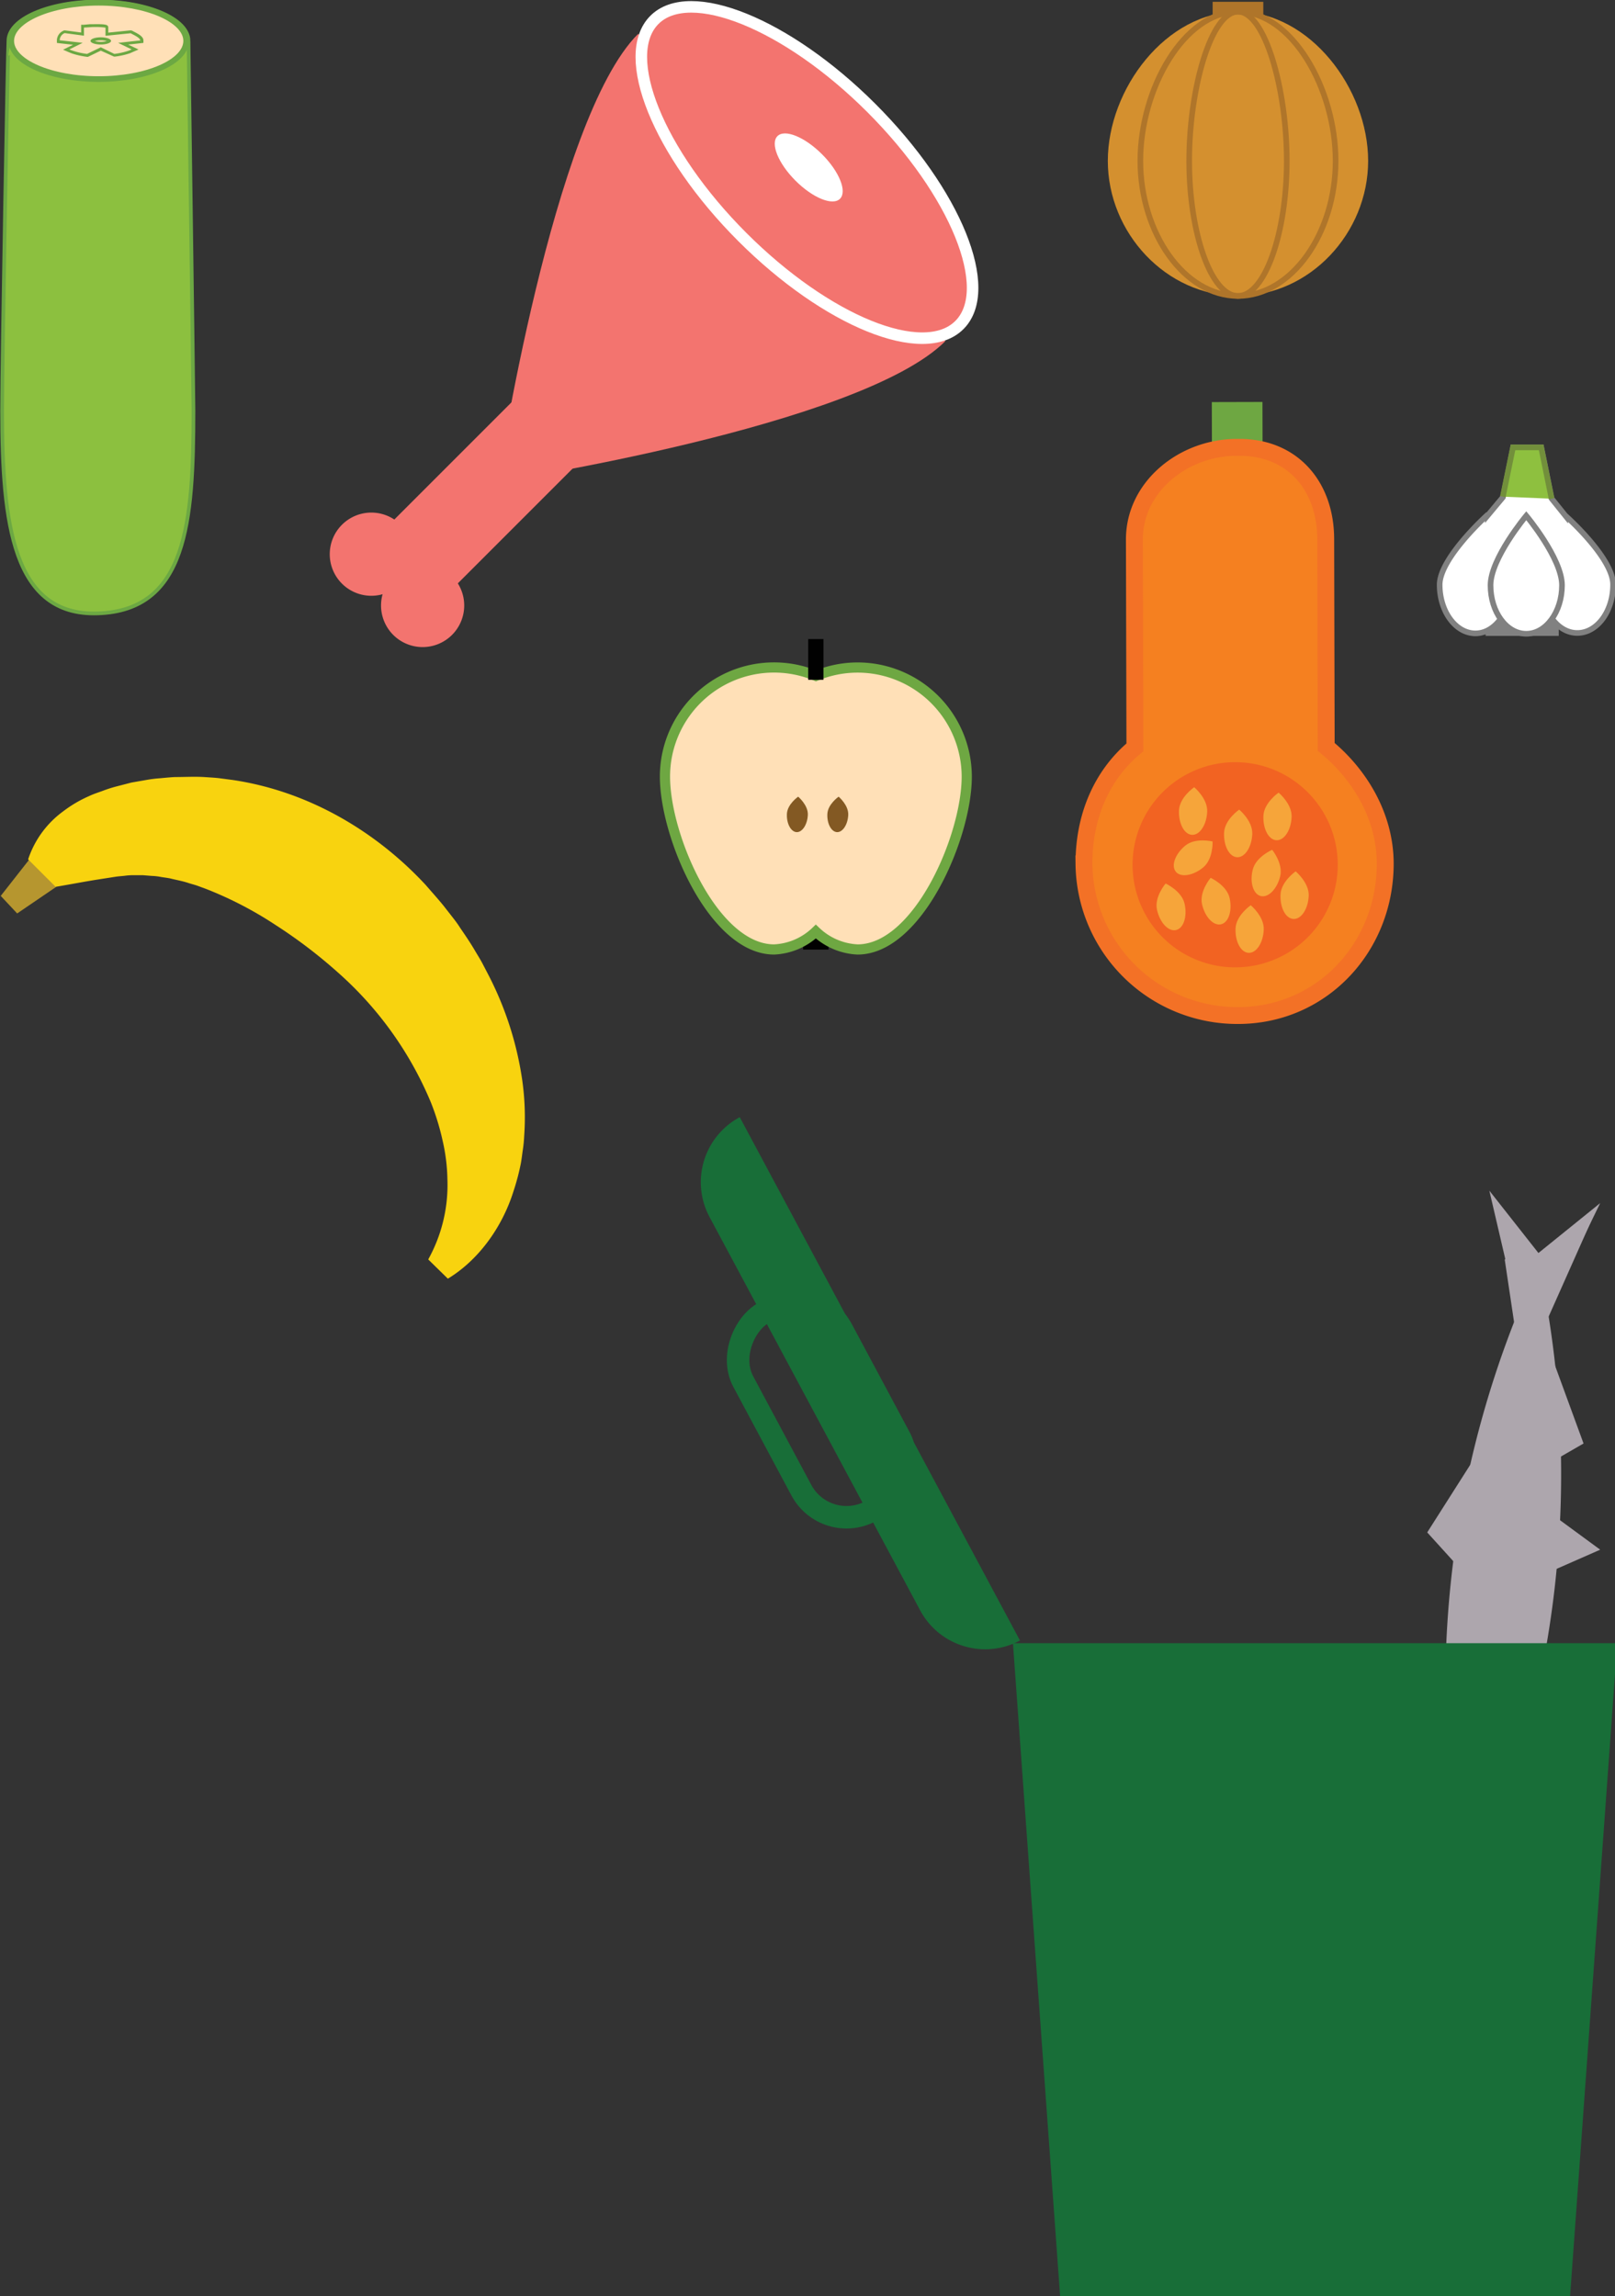
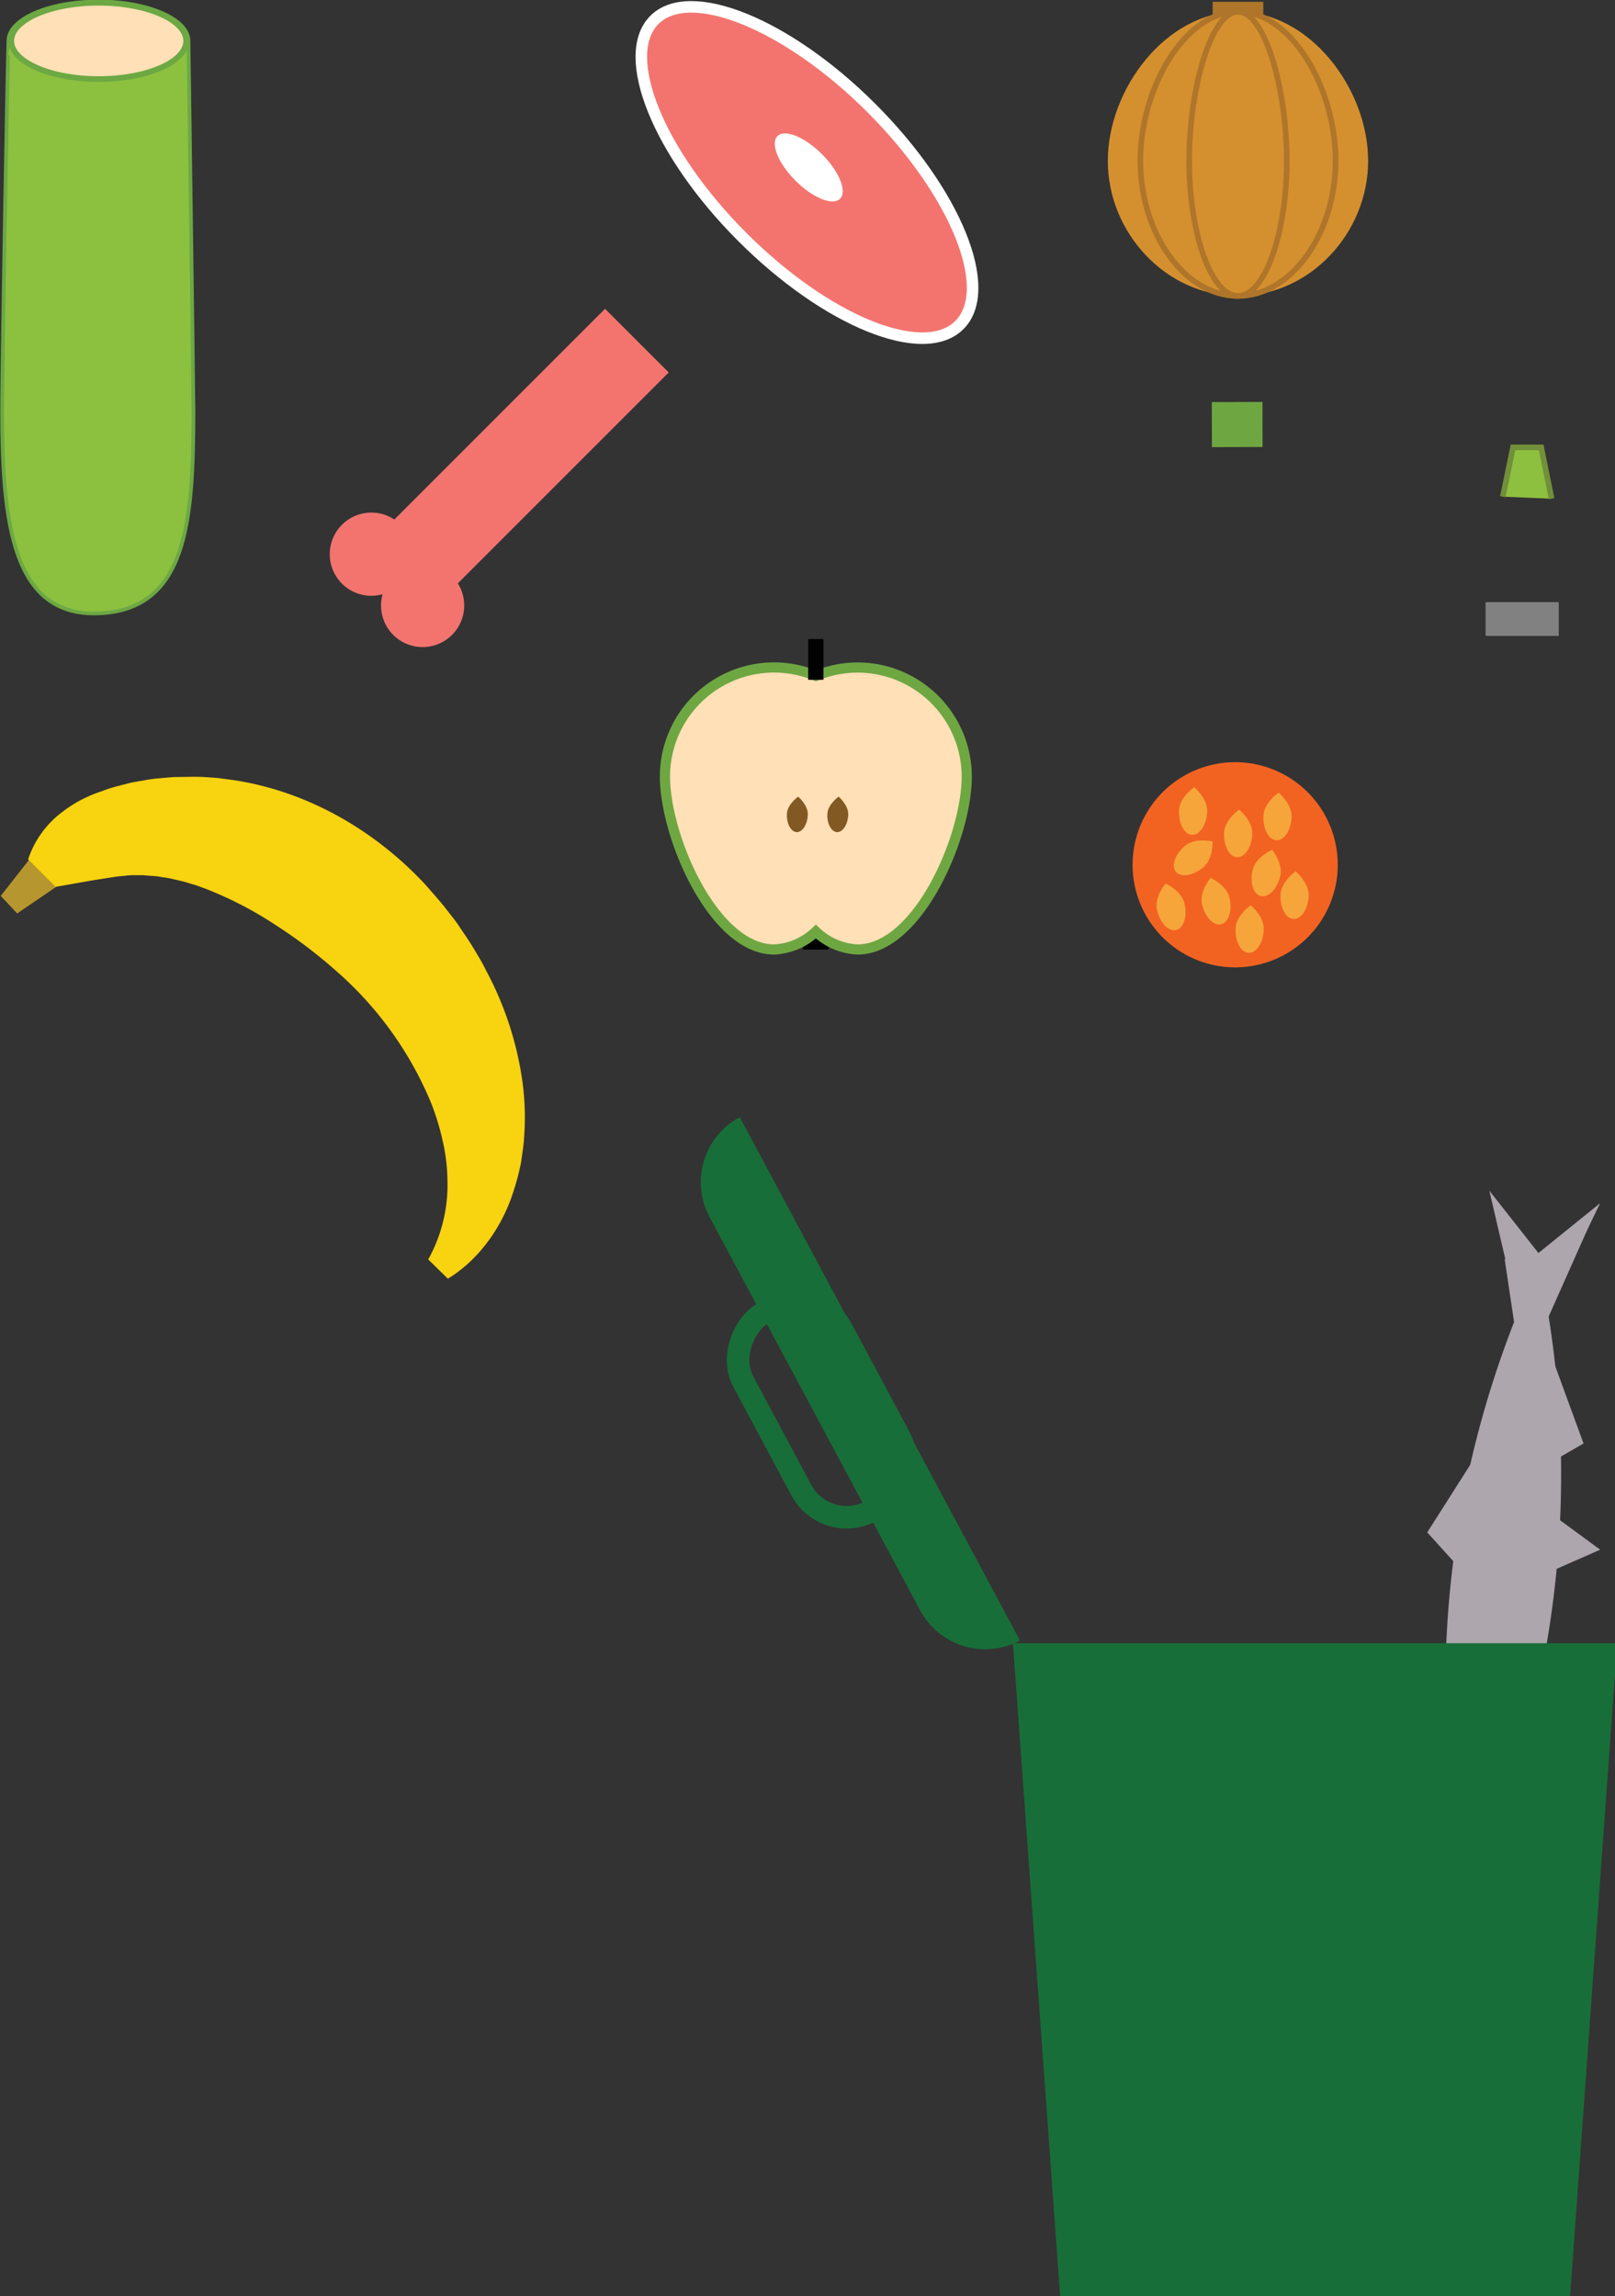
<svg xmlns="http://www.w3.org/2000/svg" id="Layer_2_copy_12" data-name="Layer 2 copy 12" viewBox="0 0 287 408">
  <rect x="0" y="0" width="287" height="408" fill="#333333" stroke="none" />
  <defs>
    <style>.cls-18,.cls-24{stroke-miterlimit:10}.cls-6{fill:#f3746f}.cls-18{fill:none}.cls-24{fill:#fff}.cls-13{fill:#f6a53a}.cls-14{fill:#ada6ad}.cls-18{stroke:#af752a}.cls-22{fill:#835923}.cls-24{stroke:#818181}.cls-26{fill:#186e38}</style>
  </defs>
  <path fill="#b6962f" d="M9.98 157.6l-6.93 4.72-2.92-3.12 5.18-6.6 4.67 5z" />
  <path d="M5 152.71a17.27 17.27 0 0 1 6.22-8.53 22.23 22.23 0 0 1 4.6-2.71c.81-.39 1.64-.64 2.47-.95a23 23 0 0 1 2.52-.8l2.55-.66 2.58-.45a22.72 22.72 0 0 1 2.58-.32c.86-.08 1.73-.17 2.59-.21 1.71 0 3.46-.1 5.15 0 .85.06 1.71.1 2.56.19l2.52.33c13.49 2 25.48 9.14 34.31 18.66 1.07 1.24 2.16 2.44 3.19 3.71l1.5 1.92c.5.64 1 1.29 1.44 2 .92 1.34 1.84 2.69 2.66 4.1.42.71.85 1.39 1.24 2.11l1.13 2.17a59.17 59.17 0 0 1 6 18.7 47.13 47.13 0 0 1 .34 9.94 23.33 23.33 0 0 1-.25 2.49c-.12.83-.21 1.66-.37 2.48a41.12 41.12 0 0 1-1.3 4.87c-2 6.35-6.2 12.18-11.64 15.47l-3.49-3.42a27.22 27.22 0 0 0 3.41-14.18 32.93 32.93 0 0 0-.87-7 43.49 43.49 0 0 0-2.08-6.75 63.29 63.29 0 0 0-16.44-23 88.09 88.09 0 0 0-11.2-8.53A66.21 66.21 0 0 0 36.71 158l-1.59-.59c-.54-.19-1.08-.32-1.61-.49-1.09-.37-2.16-.54-3.26-.82-.54-.11-1.08-.17-1.63-.26a10.31 10.31 0 0 0-1.64-.19l-1.63-.13h-1.62a12.05 12.05 0 0 0-1.6.11c-.53.06-1.08.09-1.6.17l-3.21.5c-2.21.35-4.49.79-7.43 1.29z" fill="#f8d30f" />
  <path d="M33.5 7.27c0-3.85-7.15-7-16-7s-16 3.12-16 7C1.42 7.27.38 63.52.38 73c0 19.89 1.85 36.51 17 36 15.8-.52 17-16.12 17-36-.09-9.42-.88-65.54-.88-65.73z" stroke-miterlimit="10" stroke="#6ca843" fill="#8cc03f" stroke-width=".66" />
  <path d="M33.08 7.27c0 3.75-7 6.78-15.55 6.78S2 11 2 7.27 9 .49 17.53.49s15.55 3.03 15.55 6.78z" fill="#ffe0b7" stroke-miterlimit="10" stroke="#6ca843" />
-   <path d="M16.75 4.8a12.73 12.73 0 0 1 2 .11v1.45l4.46-.45c.73.38 1.68.83 1.72 1.27L21 7.62l2.39 1.16a4.61 4.61 0 0 1-.54.23 12.79 12.79 0 0 1-2.53.57L17.91 8.4l-2.44 1.18A12.53 12.53 0 0 1 12.9 9a5.24 5.24 0 0 1-.57-.22l2.36-1.17-4.08-.45a1.42 1.42 0 0 1 .88-1.28l3.43.46V4.9c1.27-.06 1.2-.1 1.83-.1m1.16 3.11c1 0 1.82-.29 1.82-.64s-.82-.64-1.82-.64-1.82.29-1.82.64.82.64 1.82.64M16.75 4.3h-.74l-1.11.1h-.48v1.38l-2.87-.38h-.16l-.14.07a1.91 1.91 0 0 0-1.14 1.67v.49l.5.06 2.38.26-.83.41-.95.47 1 .44.6.24a14.25 14.25 0 0 0 2.67.59h.15l.13-.06L17.91 9l2.22 1 .14.06h.14a13.54 13.54 0 0 0 2.64-.58l.44-.19.13-.06 1-.43-1-.48-.84-.4L25 7.68l.49-.06v-.49c-.07-.67-.89-1.09-1.76-1.54l-.22-.12-.21-.07h-.15l-3.91.4v-.9c0-.55-.51-.61-2.49-.61zm.11 3a4 4 0 0 1 2.1 0 4 4 0 0 1-2.1 0z" fill="#6ca843" />
-   <path class="cls-6" d="M168 60.62c-15.18 15.18-79.6 25-79.6 25s9.79-64.42 25-79.6" />
  <path stroke="#f3746f" stroke-width="16" fill="none" stroke-miterlimit="10" d="M73.49 100.22l39.69-39.69" />
  <path class="cls-6" d="M71.21 93.25a7.39 7.39 0 1 1-10.44 0 7.38 7.38 0 0 1 10.44 0z" />
  <path class="cls-6" d="M80.33 102.37a7.39 7.39 0 1 1-10.45 0 7.39 7.39 0 0 1 10.45 0z" />
  <path d="M154.85 19.19c15 15 22 32.23 15.64 38.57s-23.6-.67-38.57-15.64S110 9.88 116.28 3.55s23.6.67 38.57 15.64z" stroke="#fff" stroke-width="2.05" fill="#f3746f" stroke-miterlimit="10" />
  <path d="M146.07 27.4c-3.07-3.07-6.61-4.51-7.91-3.21s.13 4.84 3.21 7.92 6.62 4.51 7.91 3.21-.13-4.85-3.21-7.92z" fill="#fff" />
  <path class="cls-6" d="M70.12 96.44h4.99v6.48h-4.99z" />
  <path stroke-width="9" stroke="#6ea742" fill="none" stroke-miterlimit="10" d="M219.87 79.44l-.02-8" />
-   <path d="M235.68 132.73l-.09-36.91c0-9.44-5.89-16.34-15.32-16.32h-.51c-9.44 0-18.2 7-18.17 16.4l.09 36.91c-6 5-9.07 12.41-9.05 20.71A27.25 27.25 0 0 0 220 180.46c14.91 0 26.2-12.16 26.17-27.07-.04-8.3-4.48-15.72-10.49-20.66z" fill="#f58020" stroke="#f37126" stroke-width="3" stroke-miterlimit="10" />
  <path d="M237.73 153.62a18.23 18.23 0 1 1-18.27-18.18 18.23 18.23 0 0 1 18.27 18.18z" fill="#f26322" />
  <path class="cls-13" d="M213.81 154.15c-1.8 1.48-4 1.82-4.86.75s-.12-3.14 1.68-4.63 4.86-.74 4.86-.74.13 3.14-1.68 4.62zM227.5 155.72c-.56 2.27-2.11 3.84-3.45 3.51s-2-2.45-1.42-4.72 3.45-3.5 3.45-3.5 1.98 2.44 1.42 4.71zM218.51 159.57c.51 2.28-.18 4.38-1.53 4.68s-2.86-1.31-3.37-3.58 1.53-4.68 1.53-4.68 2.86 1.3 3.37 3.58zM210.51 160.59c.51 2.28-.17 4.37-1.52 4.68s-2.86-1.3-3.38-3.59 1.53-4.68 1.53-4.68 2.86 1.31 3.37 3.59zM222.54 148.21c-.1 2.33-1.31 4.18-2.69 4.12s-2.42-2-2.32-4.35 2.69-4.11 2.69-4.11 2.42 2 2.32 4.34zM229.53 145.19c-.1 2.34-1.31 4.18-2.69 4.12s-2.42-2-2.32-4.34 2.7-4.12 2.7-4.12 2.42 2.01 2.31 4.34zM214.53 144.23c-.1 2.33-1.31 4.18-2.69 4.12s-2.42-2-2.32-4.35 2.7-4.11 2.7-4.11 2.41 2 2.31 4.34zM224.58 165.21c-.1 2.33-1.31 4.17-2.69 4.11s-2.42-2-2.32-4.34 2.7-4.12 2.7-4.12 2.42 2.01 2.31 4.35zM232.57 159.19c-.11 2.33-1.31 4.17-2.7 4.11s-2.42-2-2.31-4.34 2.69-4.12 2.69-4.12 2.42 2.01 2.32 4.35z" />
  <path class="cls-14" d="M268.84 229.48l-4.17-17.9 9.03 11.47-4.86 6.43zM260.81 280.23l-7.18-7.92 11.31-17.78-4.13 25.7z" />
  <path class="cls-14" d="M273.01 222.97l11.36-9.18-8.05 16.53-3.31-7.35zM275.91 259.68l-.73-20.19 6.23 17.02-5.5 3.17z" />
  <path class="cls-14" d="M260.81 337.09a178.11 178.11 0 0 1 12.66-112.46 178.11 178.11 0 0 1-12.66 112.46z" />
  <path class="cls-14" d="M274.68 279.64l1.16-10.52 8.53 6.26-9.69 4.26z" />
  <path d="M262 318.43a1.35 1.35 0 1 1-1.49 1.19 1.35 1.35 0 0 1 1.49-1.19z" stroke-width=".83" stroke="#010101" fill="none" stroke-miterlimit="10" />
  <path class="cls-14" d="M267.4 223.81l3.1 20.72 12.38-27.81-5.83 5.96-1.53 4.06-.62-3.38-4.88-.55-2.62 1z" />
  <path stroke="#af752a" stroke-width="9" fill="none" stroke-miterlimit="10" d="M220 6.48V.32" />
  <path d="M196.87 28.59c0 12.77 10.35 24 23.13 24s23.13-11.2 23.13-24S232.77 2.08 220 2.08s-23.13 13.73-23.13 26.51z" fill="#d4902f" />
  <path class="cls-18" d="M202.65 28.59c0 12.77 7.77 24 17.35 24s17.35-11.2 17.35-24S229.58 2.08 220 2.08s-17.35 13.73-17.35 26.51z" />
  <path class="cls-18" d="M211.33 28.59c0 12.77 3.88 24 8.67 24s8.67-11.2 8.67-24S224.79 2.08 220 2.08s-8.67 13.73-8.67 26.51z" />
  <path stroke-width="4.52" stroke="#010101" fill="none" stroke-miterlimit="10" d="M144.98 168.74v-3.21" />
  <path d="M152.4 118.62a19.3 19.3 0 0 0-7.4 1.48 19.38 19.38 0 0 0-26.83 17.9c0 10.72 8.68 30.72 19.4 30.72a11.47 11.47 0 0 0 7.41-3.18 11.52 11.52 0 0 0 7.42 3.18c10.71 0 19.4-20 19.4-30.72a19.41 19.41 0 0 0-19.4-19.38z" stroke-width="1.81" stroke="#6ea742" fill="#ffe0b7" stroke-miterlimit="10" />
  <path stroke-width="2.71" stroke="#010101" fill="none" stroke-miterlimit="10" d="M144.98 120.8v-7.24" />
  <path class="cls-22" d="M143.56 144.81c-.08 1.74-1 3.11-2 3.06s-1.8-1.5-1.72-3.24 2-3.06 2-3.06 1.8 1.5 1.72 3.24zM150.74 144.81c-.08 1.74-1 3.11-2 3.06s-1.8-1.5-1.71-3.24 2-3.06 2-3.06 1.79 1.5 1.71 3.24z" />
  <path fill="#818181" d="M264 107h13v6h-13z" />
-   <path class="cls-24" d="M278.15 91.6l-2.41-3-1.85-9.12h-5l-1.8 8.87-2.69 3.22c0-.07-.07-.06-.07-.06s-8.49 7.64-8.49 12.4 2.85 8.64 6.36 8.64 6.35-4 6.35-8.78a14 14 0 0 0-.44-3.29h6.31a14.2 14.2 0 0 0-.47 3.34c0 4.76 2.84 8.66 6.35 8.66s6.36-3.84 6.36-8.6-8.51-12.28-8.51-12.28z" />
-   <path class="cls-24" d="M277.58 104c0-4.76-6.35-12.36-6.35-12.36s-6.35 7.6-6.35 12.36 2.84 8.62 6.35 8.62 6.35-3.9 6.35-8.62z" />
  <path fill="#8ec03f" stroke="#728f3b" stroke-miterlimit="10" d="M275.73 88.62l-1.85-9.12h-5.01l-1.8 8.76" />
  <path class="cls-26" d="M279.02 408h-90.63l-8.38-116H287.4l-8.38 116z" />
  <path class="cls-26" d="M131.46 198.52a13.11 13.11 0 0 0-5.37 17.74l37.43 69.9a13.1 13.1 0 0 0 17.74 5.36z" />
  <rect x="125.98" y="240.58" width="40.05" height="19.83" rx="9.09" ry="9.09" transform="rotate(61.85 146.002 250.488)" stroke="#186e38" stroke-width="4" fill="none" stroke-miterlimit="10" />
</svg>